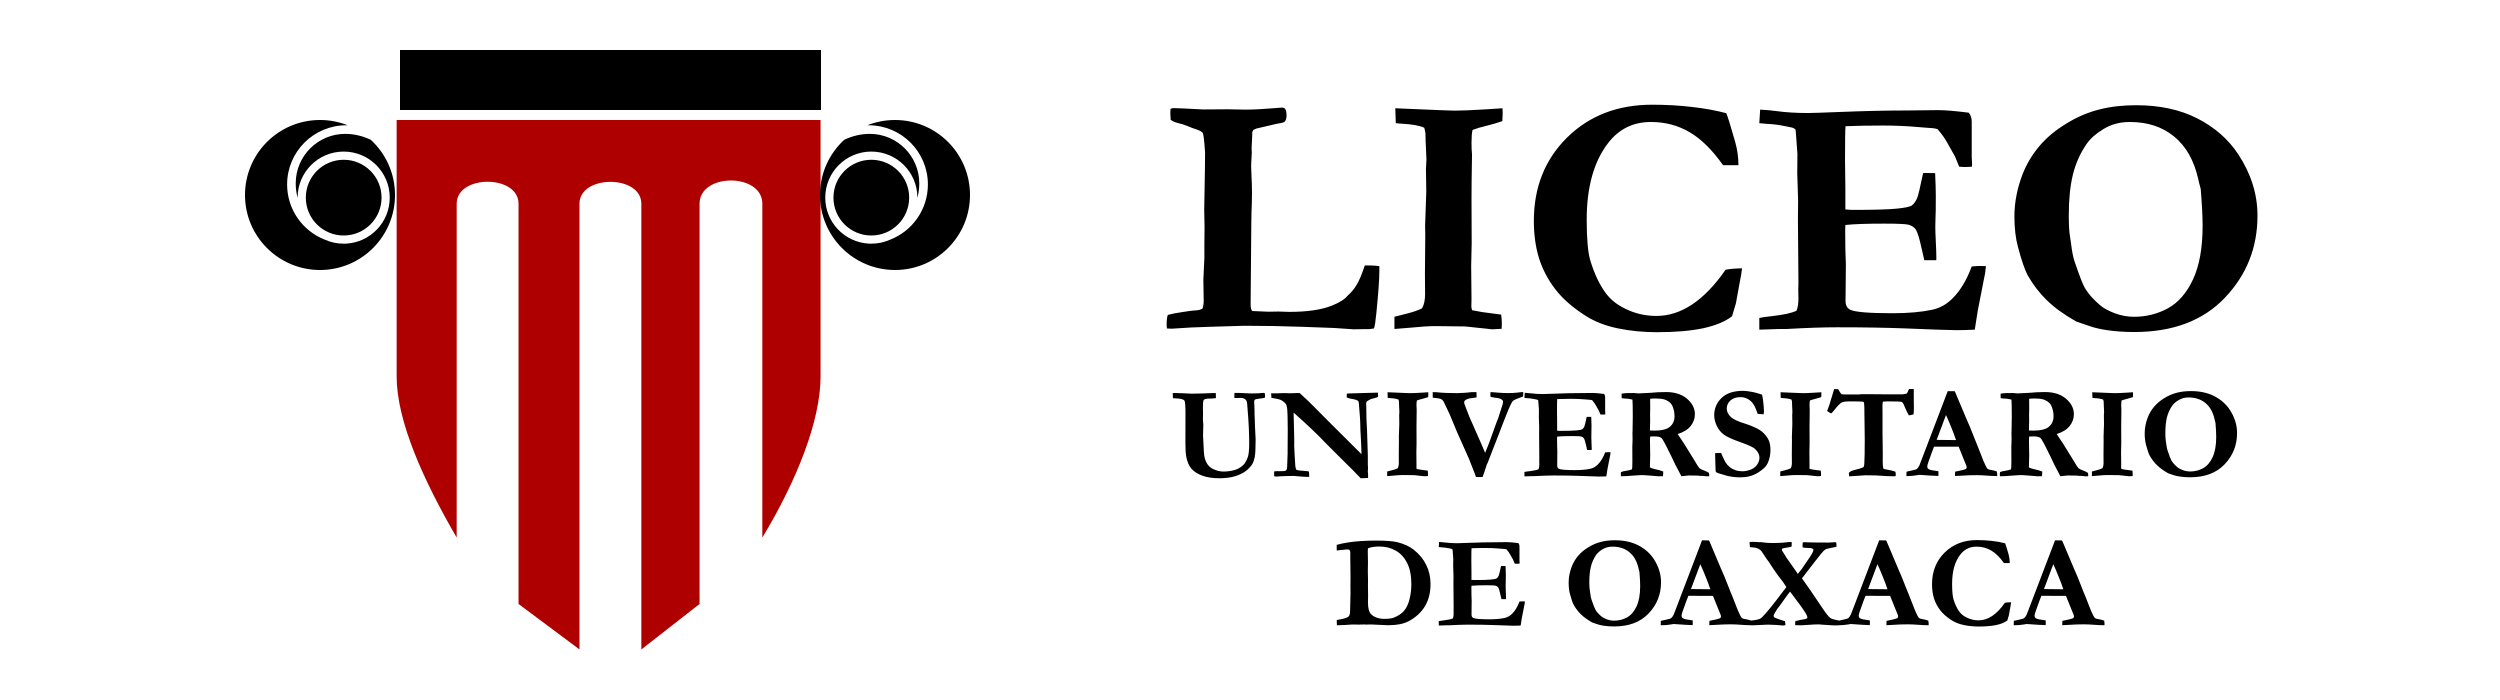
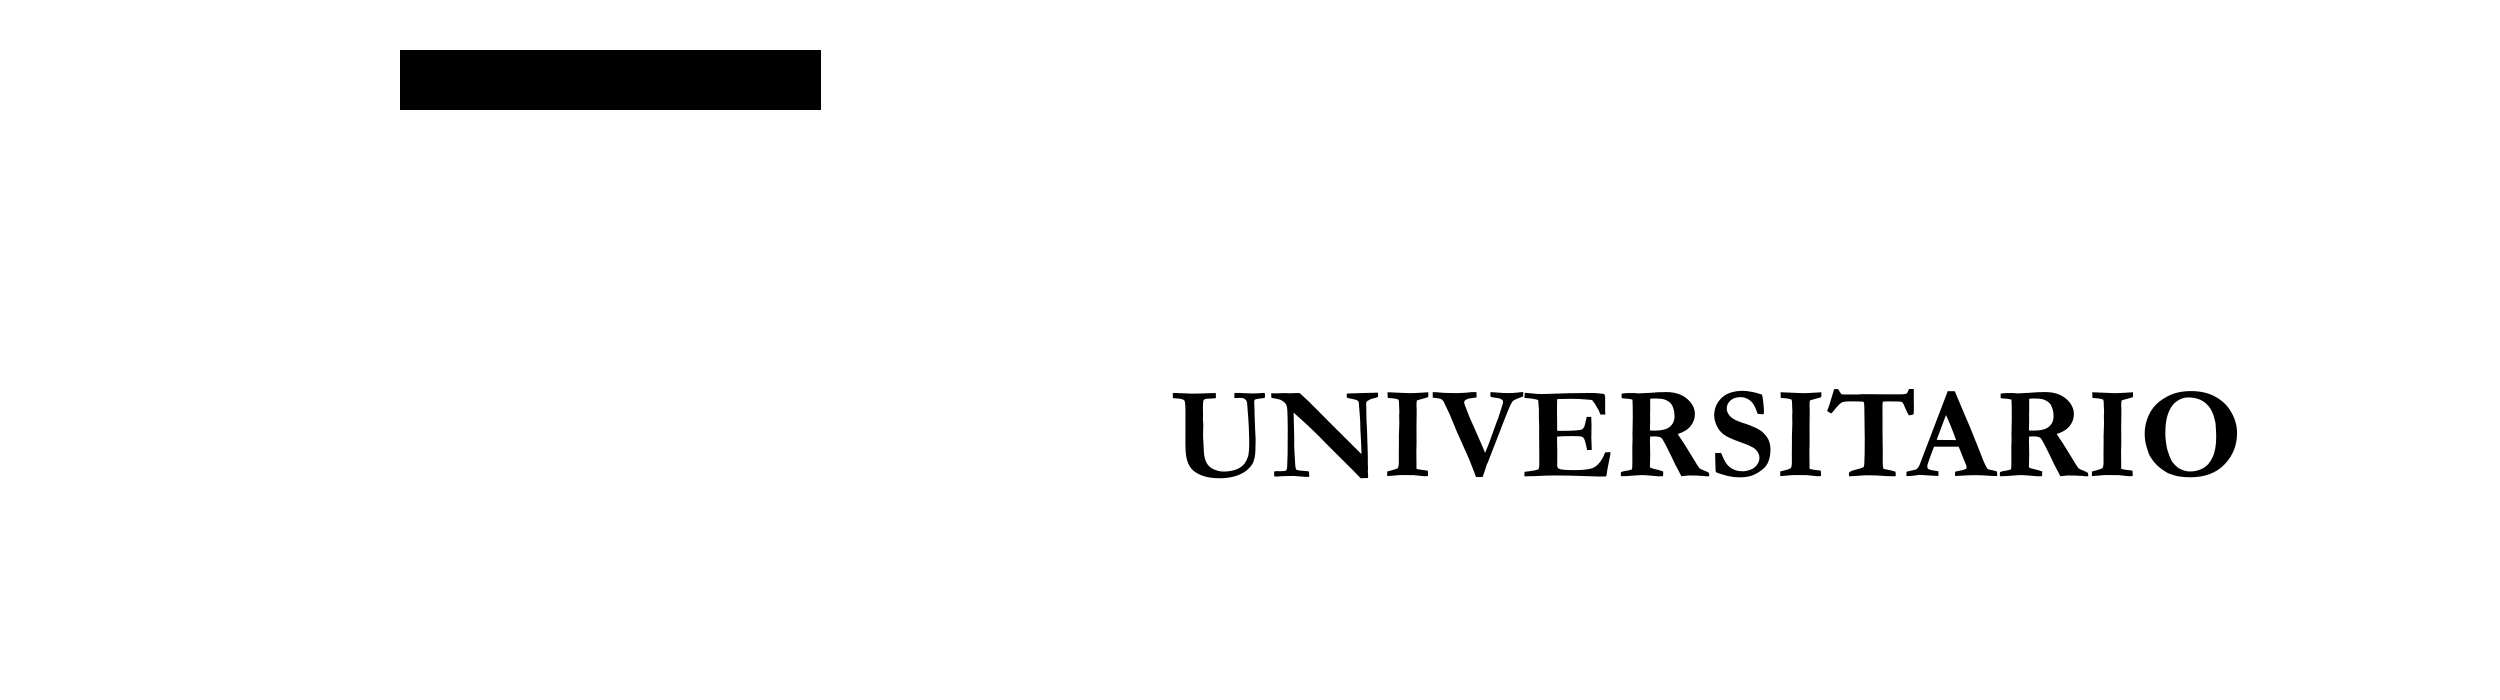
<svg xmlns="http://www.w3.org/2000/svg" width="250" height="70" viewBox="0 0 250 70" fill="none">
-   <path d="M82.055 12H39.664V37.654C39.664 42.111 42.358 48.06 45.668 53.755V20.369C45.668 17.447 51.853 17.443 51.853 20.369C51.854 23.296 51.853 60.396 51.853 60.396L57.949 64.944V20.369C57.949 17.458 64.134 17.458 64.134 20.369V64.944L69.957 60.396V20.369C69.957 17.276 76.233 17.276 76.233 20.369V53.755C79.627 48.148 82.055 42.111 82.055 37.654V12Z" fill="#AF0000" />
  <rect x="40" y="5" width="42.1" height="6" fill="black" />
-   <path fill-rule="evenodd" clip-rule="evenodd" d="M97 19.5C97 23.642 93.642 27 89.5 27C85.358 27 82 23.642 82 19.5C82 17.316 82.933 15.351 84.423 13.98C85.215 13.6 86.097 13.387 86.976 13.387C89.711 13.387 91.928 15.605 91.928 18.34C91.928 18.831 91.862 19.323 91.737 19.8C91.737 19.788 91.737 19.776 91.737 19.763C91.737 17.22 89.675 15.158 87.132 15.158C84.588 15.158 82.526 17.22 82.526 19.763C82.526 22.219 84.449 24.227 86.872 24.361L86.868 24.368C86.915 24.368 86.962 24.368 87.008 24.367C87.049 24.368 87.09 24.368 87.132 24.368C87.8 24.368 88.435 24.226 89.008 23.97C91.221 23.112 92.789 20.963 92.789 18.447C92.789 15.177 90.138 12.526 86.868 12.526C86.822 12.526 86.776 12.527 86.731 12.528C87.587 12.187 88.522 12 89.5 12C93.642 12 97 15.358 97 19.5ZM90.918 19.763C90.918 21.854 89.223 23.55 87.132 23.55C85.04 23.55 83.345 21.854 83.345 19.763C83.345 17.672 85.04 15.977 87.132 15.977C89.223 15.977 90.918 17.672 90.918 19.763Z" fill="black" />
-   <path fill-rule="evenodd" clip-rule="evenodd" d="M24.5 19.5C24.5 23.642 27.858 27 32 27C36.142 27 39.5 23.642 39.5 19.5C39.5 17.316 38.567 15.351 37.077 13.98C36.285 13.6 35.403 13.387 34.524 13.387C31.789 13.387 29.572 15.605 29.572 18.34C29.572 18.831 29.639 19.323 29.763 19.8C29.763 19.788 29.763 19.775 29.763 19.763C29.763 17.22 31.825 15.158 34.368 15.158C36.912 15.158 38.974 17.22 38.974 19.763C38.974 22.219 37.051 24.227 34.628 24.361L34.632 24.368C34.585 24.368 34.538 24.368 34.492 24.367C34.451 24.368 34.41 24.368 34.368 24.368C33.7 24.368 33.064 24.226 32.491 23.97C30.279 23.111 28.711 20.962 28.711 18.447C28.711 15.177 31.362 12.526 34.632 12.526C34.678 12.526 34.724 12.527 34.769 12.528C33.913 12.187 32.978 12 32 12C27.858 12 24.5 15.358 24.5 19.5ZM30.582 19.763C30.582 21.854 32.277 23.55 34.368 23.55C36.46 23.55 38.155 21.854 38.155 19.763C38.155 17.672 36.46 15.977 34.368 15.977C32.277 15.977 30.582 17.672 30.582 19.763Z" fill="black" />
-   <path d="M116.779 31.492C117.129 31.391 117.621 31.295 118.253 31.204C118.897 31.103 119.275 31.052 119.388 31.052C119.828 31.041 120.122 30.967 120.269 30.832C120.336 30.561 120.37 30.335 120.37 30.154L120.336 27.986L120.438 25.784V24.378L120.455 22.718L120.421 20.956L120.489 17.179L120.506 15.468V15.231C120.427 14.045 120.348 13.396 120.269 13.283C120.201 13.159 119.879 13.006 119.303 12.825C119.247 12.803 119.032 12.718 118.659 12.571C118.377 12.458 118.123 12.379 117.897 12.334C117.502 12.233 117.225 12.114 117.067 11.979C117.045 11.685 117.033 11.459 117.033 11.301C117.033 11.211 117.039 11.075 117.05 10.894C117.152 10.838 117.259 10.81 117.372 10.81C117.643 10.81 118.626 10.855 120.319 10.945L122.742 10.928L124.537 10.962C125.317 10.962 126.316 10.911 127.536 10.81C127.897 10.776 128.106 10.759 128.162 10.759C128.332 10.759 128.45 10.804 128.518 10.894C128.608 11.019 128.654 11.245 128.654 11.572C128.654 11.832 128.591 12.029 128.467 12.165C128.399 12.244 128.151 12.312 127.722 12.368L125.621 12.859C125.565 12.882 125.469 12.927 125.333 12.995C125.288 13.074 125.254 13.142 125.232 13.198L125.215 13.672L125.164 14.74V15.044L125.181 15.231C125.181 15.287 125.164 15.598 125.13 16.163C125.119 16.309 125.113 16.456 125.113 16.603C125.113 16.784 125.125 17.088 125.147 17.518C125.181 18.195 125.198 18.788 125.198 19.296C125.198 19.883 125.181 20.555 125.147 21.312C125.136 21.594 125.13 21.961 125.13 22.413L125.062 30.442C125.062 30.781 125.119 31.001 125.232 31.103L126.841 31.171L127.84 31.154L128.908 31.188C130.726 31.188 132.154 30.979 133.193 30.561C133.972 30.245 134.481 29.928 134.718 29.612C135.102 29.273 135.412 28.906 135.649 28.511C135.898 28.116 136.175 27.461 136.479 26.546H137.022C137.293 26.546 137.597 26.569 137.936 26.614V27.088C137.936 27.901 137.835 29.324 137.631 31.357C137.552 32.17 137.473 32.667 137.394 32.847C137.134 32.893 136.971 32.915 136.903 32.915H136.276L135.395 32.932C135.294 32.932 134.622 32.887 133.38 32.797C133.154 32.785 132.075 32.746 130.144 32.678C128.213 32.61 126.322 32.577 124.47 32.577L121.014 32.678C119.681 32.712 118.434 32.774 117.27 32.864H117.016C116.949 32.864 116.841 32.859 116.695 32.847C116.672 32.723 116.661 32.616 116.661 32.526C116.661 32.051 116.7 31.707 116.779 31.492ZM139.444 32.898V31.679C139.67 31.611 140.042 31.515 140.562 31.391C141.296 31.21 141.844 31.024 142.205 30.832C142.408 30.482 142.51 29.996 142.51 29.375L142.493 27.376L142.527 23.514L142.51 22.599C142.589 20.363 142.628 19.212 142.628 19.144L142.594 16.891L142.645 15.976L142.561 14.045L142.544 13.317C142.532 13.204 142.493 13.023 142.425 12.775C141.962 12.56 141.211 12.425 140.172 12.368C139.924 12.357 139.726 12.34 139.579 12.317L139.529 10.827L144.373 11.03C144.972 11.053 145.344 11.064 145.491 11.064C146.157 11.064 147.225 11.019 148.693 10.928C149.517 10.872 150.036 10.838 150.251 10.827C150.262 11.041 150.268 11.222 150.268 11.369C150.268 11.561 150.257 11.809 150.234 12.114C149.782 12.272 149.263 12.425 148.676 12.571C148.1 12.707 147.625 12.848 147.253 12.995C147.185 13.289 147.151 13.712 147.151 14.265C147.151 14.751 147.168 15.146 147.202 15.451C147.168 17.36 147.151 18.828 147.151 19.855L147.168 24.327L147.117 26.597L147.151 29.985L147.134 30.628C147.134 30.719 147.157 30.849 147.202 31.018C147.891 31.165 148.518 31.267 149.082 31.323C149.184 31.334 149.528 31.38 150.115 31.459C150.161 31.797 150.183 32.08 150.183 32.306C150.183 32.43 150.178 32.622 150.166 32.881C150.019 32.881 149.907 32.887 149.828 32.898C149.466 32.921 149.257 32.932 149.201 32.932C149.122 32.932 148.975 32.915 148.76 32.881C148.602 32.859 147.851 32.78 146.507 32.644L143.509 32.61C142.911 32.61 142.041 32.667 140.901 32.78C140.155 32.847 139.67 32.887 139.444 32.898ZM172.628 11.318C172.774 11.657 173.074 12.622 173.525 14.214C173.729 14.937 173.836 15.705 173.847 16.518H172.306C171.222 14.982 170.104 13.881 168.952 13.215C167.8 12.537 166.513 12.199 165.09 12.199C163.339 12.199 161.928 12.882 160.855 14.248C159.398 16.1 158.67 18.681 158.67 21.989C158.67 23.909 158.794 25.276 159.042 26.089C159.449 27.41 159.963 28.488 160.584 29.324C161.058 29.957 161.679 30.459 162.447 30.832C163.441 31.34 164.502 31.594 165.632 31.594C166.874 31.594 168.071 31.21 169.223 30.442C170.386 29.663 171.498 28.506 172.56 26.97C172.978 26.891 173.525 26.845 174.203 26.834C174.158 27.263 174.084 27.709 173.983 28.172C173.949 28.353 173.819 29.07 173.593 30.324L173.441 30.832L173.204 31.628C172.515 32.159 171.544 32.56 170.29 32.831C169.048 33.09 167.518 33.22 165.7 33.22C164.311 33.22 162.995 33.09 161.753 32.831C160.522 32.571 159.466 32.159 158.585 31.594C157.298 30.781 156.287 29.9 155.553 28.951C154.819 28.003 154.271 26.97 153.91 25.852C153.56 24.734 153.385 23.48 153.385 22.091C153.385 18.726 154.491 15.948 156.705 13.757C158.929 11.566 161.764 10.471 165.208 10.471C166.609 10.471 167.924 10.544 169.155 10.691C170.397 10.827 171.555 11.036 172.628 11.318ZM176.015 10.962C176.659 10.996 177.218 11.047 177.692 11.115C178.585 11.239 179.618 11.301 180.792 11.301C181.199 11.301 182.243 11.267 183.926 11.199C186.444 11.098 188.72 11.047 190.753 11.047L193.819 11.013C194.507 11.013 195.524 11.098 196.868 11.267C197.071 11.493 197.172 11.798 197.172 12.182V15.671L197.206 16.366C197.206 16.433 197.201 16.535 197.189 16.671L196.495 16.704C196.405 16.704 196.213 16.693 195.919 16.671C195.817 16.445 195.682 16.112 195.512 15.671L194.835 14.469C194.575 13.96 194.214 13.441 193.751 12.91C193.468 12.831 193.107 12.786 192.667 12.775C192.554 12.763 192.209 12.735 191.633 12.69C190.583 12.6 189.454 12.554 188.246 12.554C186.868 12.554 185.637 12.577 184.553 12.622C184.519 12.905 184.502 14.017 184.502 15.959L184.536 18.805V20.939C184.818 20.973 185.061 20.99 185.264 20.99C187.286 20.99 188.725 20.951 189.584 20.872C190.442 20.793 190.973 20.685 191.176 20.55C191.379 20.403 191.56 20.154 191.718 19.804C191.82 19.556 192.017 18.726 192.311 17.314L192.531 17.297L193.514 17.314C193.559 18.319 193.581 19.082 193.581 19.601C193.581 20.787 193.57 21.549 193.548 21.888C193.536 22.227 193.531 22.492 193.531 22.684C193.531 22.989 193.548 23.48 193.581 24.158C193.615 24.824 193.632 25.321 193.632 25.648V26.021H192.43C192.384 25.84 192.3 25.468 192.175 24.903C191.95 23.853 191.746 23.198 191.566 22.938C191.43 22.735 191.204 22.582 190.888 22.481C190.662 22.402 189.827 22.362 188.381 22.362C186.676 22.362 185.394 22.407 184.536 22.498C184.525 22.791 184.519 22.983 184.519 23.074C184.519 24.418 184.542 25.535 184.587 26.428L184.553 30.087C184.553 30.516 184.705 30.809 185.01 30.967C185.473 31.204 186.89 31.323 189.262 31.323C190.832 31.323 192.164 31.204 193.26 30.967C194.016 30.798 194.682 30.42 195.258 29.832C196.026 29.076 196.664 28.014 197.172 26.648C197.523 26.614 197.811 26.597 198.036 26.597C198.161 26.597 198.347 26.603 198.595 26.614C198.562 26.896 198.533 27.133 198.511 27.325L198.409 27.834L197.782 31.035L197.477 32.966C196.743 33 196.162 33.017 195.733 33.017C195.1 33.017 193.412 32.961 190.668 32.847C188.737 32.769 186.41 32.729 183.689 32.729C182.334 32.729 180.668 32.785 178.692 32.898H177.98L175.931 32.966V31.797C176.145 31.741 176.574 31.679 177.218 31.611C178.393 31.476 179.206 31.295 179.657 31.069C179.782 30.741 179.844 30.329 179.844 29.832C179.844 29.64 179.838 29.313 179.827 28.85L179.844 28.325L179.793 21.939L179.81 20.025L179.725 17.314L179.742 15.4L179.59 13.3C179.59 13.243 179.578 13.13 179.556 12.961C179.443 12.837 179.273 12.758 179.048 12.724C178.923 12.701 178.754 12.667 178.539 12.622C177.896 12.487 177.275 12.408 176.676 12.385C176.462 12.374 176.213 12.351 175.931 12.317L176.015 10.962ZM201.441 21.651C201.441 20.25 201.712 18.845 202.254 17.433C202.649 16.417 203.203 15.485 203.914 14.638C204.626 13.791 205.518 13.04 206.591 12.385C207.663 11.719 208.759 11.245 209.877 10.962C210.995 10.668 212.243 10.522 213.62 10.522C215.969 10.522 218.008 10.962 219.735 11.843C221.463 12.724 222.824 13.915 223.818 15.417C225.105 17.371 225.749 19.42 225.749 21.566C225.749 24.762 224.659 27.5 222.48 29.782C220.311 32.063 217.291 33.203 213.417 33.203C212.457 33.203 211.559 33.141 210.724 33.017C210.091 32.927 209.538 32.802 209.064 32.644C208.206 32.362 207.726 32.198 207.624 32.153C206.393 31.453 205.405 30.736 204.66 30.002C203.914 29.268 203.282 28.438 202.762 27.512C202.48 26.992 202.158 26.055 201.797 24.7C201.56 23.83 201.441 22.814 201.441 21.651ZM212.977 12.199C211.994 12.199 211.125 12.43 210.368 12.893C209.611 13.345 209.041 13.847 208.657 14.401C208.014 15.338 207.556 16.366 207.285 17.484C207.014 18.59 206.879 19.94 206.879 21.532C206.879 22.503 206.918 23.198 206.997 23.616C207.02 23.751 207.054 23.983 207.099 24.31C207.2 25.146 207.319 25.756 207.455 26.14C207.94 27.574 208.285 28.46 208.488 28.799C208.827 29.375 209.329 29.945 209.995 30.51C210.334 30.804 210.825 31.075 211.469 31.323C212.113 31.56 212.757 31.679 213.4 31.679C214.62 31.679 215.749 31.396 216.788 30.832C217.838 30.256 218.68 29.285 219.312 27.918C219.944 26.552 220.261 24.773 220.261 22.582C220.261 21.679 220.198 20.454 220.074 18.907L219.99 18.585C219.956 18.494 219.899 18.263 219.82 17.89C219.402 16.038 218.601 14.627 217.415 13.655C216.24 12.684 214.761 12.199 212.977 12.199Z" fill="black" />
  <path d="M117.292 39.817L117.272 39.309C117.35 39.304 117.429 39.302 117.511 39.302C117.725 39.302 117.951 39.309 118.187 39.321C118.753 39.351 119.086 39.366 119.184 39.366C119.528 39.366 119.862 39.36 120.188 39.347C120.519 39.33 120.811 39.319 121.064 39.315C121.321 39.311 121.495 39.306 121.585 39.302L121.579 39.379L121.592 39.759V39.811C121.351 39.845 121.102 39.862 120.845 39.862C120.605 39.862 120.446 39.909 120.369 40.004C120.317 40.064 120.291 40.319 120.291 40.77C120.291 40.907 120.294 41.019 120.298 41.104L120.304 41.336L120.291 41.941L120.33 42.456L120.304 43.57L120.388 45.185C120.409 45.653 120.512 46.041 120.697 46.35C120.834 46.578 121.027 46.756 121.276 46.885C121.637 47.065 121.991 47.155 122.338 47.155C122.75 47.155 123.134 47.101 123.491 46.994C123.701 46.934 123.898 46.837 124.083 46.705C124.272 46.567 124.402 46.443 124.475 46.331C124.63 46.095 124.737 45.874 124.797 45.668C124.879 45.385 124.92 44.945 124.92 44.349C124.92 43.31 124.864 42.141 124.752 40.84L124.726 40.499C124.714 40.246 124.666 40.077 124.585 39.991C124.447 39.858 124.293 39.791 124.121 39.791L123.516 39.804L123.433 39.785L123.445 39.296H123.954L125.183 39.347C125.595 39.347 125.988 39.328 126.361 39.289L126.471 39.302C126.497 39.444 126.509 39.542 126.509 39.598C126.509 39.645 126.501 39.703 126.484 39.772C126.325 39.819 126.158 39.847 125.982 39.856C125.694 39.894 125.535 39.926 125.505 39.952C125.445 40.004 125.415 40.083 125.415 40.19C125.415 40.268 125.422 40.379 125.434 40.525C125.447 40.632 125.454 40.819 125.454 41.085C125.454 41.235 125.454 41.353 125.454 41.439C125.458 41.525 125.462 41.613 125.467 41.703C125.48 42.012 125.49 42.325 125.499 42.643L125.563 43.95C125.563 44.825 125.533 45.411 125.473 45.707C125.413 46.003 125.331 46.237 125.228 46.408C125.07 46.666 124.844 46.904 124.553 47.123C124.261 47.337 123.896 47.509 123.458 47.638C123.021 47.762 122.51 47.825 121.926 47.825C121.261 47.825 120.69 47.736 120.214 47.561C119.738 47.38 119.377 47.147 119.133 46.859C118.892 46.567 118.727 46.19 118.637 45.726C118.573 45.408 118.541 44.954 118.541 44.361L118.547 41.291C118.547 40.566 118.513 40.156 118.444 40.062C118.35 39.929 118.056 39.853 117.562 39.836C117.455 39.836 117.365 39.83 117.292 39.817ZM127.14 39.785L127.114 39.334H127.662L127.848 39.328C128.106 39.315 128.284 39.309 128.383 39.309C128.434 39.309 128.584 39.313 128.833 39.321C128.889 39.326 128.936 39.328 128.975 39.328C129.013 39.328 129.149 39.324 129.38 39.315C129.612 39.306 129.743 39.302 129.773 39.302C129.82 39.302 129.887 39.304 129.972 39.309C130.633 39.909 131.172 40.426 131.588 40.86C132.004 41.293 133.523 42.81 136.145 45.411V45.25L136.12 44.503C136.107 44.065 136.09 43.72 136.068 43.467C136.047 43.209 136.034 42.905 136.03 42.553C136.025 42.197 136.01 41.875 135.985 41.587C135.933 41.025 135.907 40.701 135.907 40.615C135.903 40.336 135.873 40.167 135.817 40.107C135.727 40.012 135.521 39.941 135.199 39.894C134.963 39.856 134.787 39.806 134.671 39.746L134.678 39.366L134.845 39.347L136.113 39.309L137.529 39.27C137.624 39.266 137.714 39.263 137.8 39.263L137.806 39.682C137.707 39.733 137.607 39.772 137.504 39.798C137.229 39.862 137.07 39.907 137.027 39.933C136.808 40.057 136.69 40.132 136.673 40.158C136.635 40.21 136.615 40.289 136.615 40.396C136.615 40.422 136.62 40.512 136.628 40.667C136.633 40.744 136.635 40.924 136.635 41.207C136.639 41.83 136.656 42.321 136.686 42.681C136.695 42.797 136.701 42.928 136.705 43.074L136.776 45.333C136.781 45.492 136.783 45.604 136.783 45.668V46.46L136.802 46.795L136.783 47.142C136.8 47.318 136.808 47.423 136.808 47.458V47.799L136.068 47.825L135.302 47.033L133.738 45.481L132.644 44.387L131.839 43.563C131.316 43.048 130.839 42.596 130.41 42.205L129.361 41.259L129.419 43.653C129.423 43.799 129.425 43.95 129.425 44.104L129.419 44.561L129.458 45.404C129.47 45.756 129.494 46.138 129.528 46.55C129.537 46.662 129.548 46.741 129.561 46.788C129.573 46.831 129.599 46.895 129.638 46.981C129.805 47.041 130.17 47.086 130.732 47.116C130.771 47.125 130.826 47.14 130.899 47.161L130.925 47.683L130.674 47.689C130.537 47.689 130.103 47.657 129.374 47.593C128.692 47.601 128.237 47.614 128.009 47.631C127.782 47.649 127.657 47.657 127.636 47.657C127.584 47.657 127.514 47.649 127.423 47.631C127.415 47.533 127.411 47.447 127.411 47.374C127.411 47.327 127.413 47.249 127.417 47.142C127.537 47.121 127.636 47.11 127.713 47.11C127.739 47.11 127.823 47.114 127.964 47.123C128.325 47.123 128.537 47.097 128.601 47.046C128.67 46.99 128.709 46.844 128.717 46.608C128.747 45.926 128.762 45.509 128.762 45.359V45.005L128.775 42.913L128.756 41.606C128.752 41.109 128.719 40.763 128.659 40.57C128.634 40.471 128.584 40.386 128.511 40.313C128.361 40.158 128.194 40.042 128.009 39.965C127.898 39.918 127.608 39.858 127.14 39.785ZM138.72 47.612V47.149C138.806 47.123 138.948 47.086 139.145 47.039C139.424 46.971 139.632 46.9 139.769 46.827C139.847 46.694 139.885 46.509 139.885 46.273L139.879 45.514L139.892 44.046L139.885 43.698C139.915 42.849 139.93 42.411 139.93 42.385L139.917 41.529L139.937 41.182L139.905 40.448L139.898 40.171C139.894 40.128 139.879 40.059 139.853 39.965C139.677 39.883 139.392 39.832 138.997 39.811C138.903 39.806 138.827 39.8 138.772 39.791L138.752 39.225L140.593 39.302C140.821 39.311 140.962 39.315 141.018 39.315C141.271 39.315 141.677 39.298 142.235 39.263C142.548 39.242 142.745 39.229 142.827 39.225C142.831 39.306 142.833 39.375 142.833 39.431C142.833 39.504 142.829 39.598 142.82 39.714C142.649 39.774 142.451 39.832 142.228 39.888C142.009 39.939 141.829 39.993 141.688 40.049C141.662 40.16 141.649 40.321 141.649 40.532C141.649 40.716 141.655 40.866 141.668 40.982C141.655 41.707 141.649 42.265 141.649 42.656L141.655 44.355L141.636 45.218L141.649 46.505L141.643 46.749C141.643 46.784 141.651 46.833 141.668 46.898C141.93 46.953 142.168 46.992 142.383 47.013C142.421 47.018 142.552 47.035 142.775 47.065C142.793 47.194 142.801 47.301 142.801 47.387C142.801 47.434 142.799 47.507 142.795 47.606C142.739 47.606 142.696 47.608 142.666 47.612C142.529 47.621 142.449 47.625 142.428 47.625C142.398 47.625 142.342 47.618 142.26 47.606C142.2 47.597 141.915 47.567 141.404 47.516L140.265 47.503C140.038 47.503 139.707 47.524 139.274 47.567C138.991 47.593 138.806 47.608 138.72 47.612ZM143.271 39.766V39.212C143.494 39.216 143.629 39.221 143.677 39.225C144.204 39.285 144.897 39.315 145.756 39.315C145.884 39.315 146.146 39.302 146.541 39.276C146.824 39.255 147.037 39.233 147.178 39.212H147.648C147.657 39.525 147.661 39.701 147.661 39.74C147.232 39.796 146.981 39.832 146.908 39.849C146.719 39.901 146.58 39.969 146.49 40.055C146.442 40.102 146.419 40.158 146.419 40.222C146.419 40.27 146.423 40.317 146.432 40.364L146.644 40.924C146.794 41.362 147.043 41.956 147.391 42.707L148.124 44.368C148.266 44.69 148.395 44.994 148.511 45.282L148.884 44.368L149.65 42.244L149.83 41.793C149.852 41.729 149.88 41.639 149.914 41.523C150.026 41.141 150.118 40.851 150.191 40.654C150.268 40.456 150.307 40.295 150.307 40.171C150.307 40.09 150.266 40.019 150.184 39.959C150.06 39.864 149.856 39.804 149.573 39.778C149.513 39.761 149.433 39.748 149.335 39.74C149.236 39.727 149.148 39.712 149.071 39.695C149.045 39.609 149.032 39.544 149.032 39.502C149.032 39.446 149.041 39.347 149.058 39.206C149.135 39.206 149.356 39.223 149.721 39.257C150.086 39.291 150.442 39.309 150.789 39.309C151.146 39.309 151.45 39.294 151.703 39.263C151.957 39.229 152.163 39.21 152.321 39.206V39.411C152.321 39.463 152.319 39.54 152.315 39.643C151.761 39.845 151.437 39.982 151.343 40.055C151.283 40.098 151.225 40.169 151.169 40.268C151.006 40.555 150.757 41.137 150.422 42.012L149.599 44.143C149.521 44.349 149.435 44.567 149.341 44.799C149.251 45.027 149.154 45.278 149.051 45.552C149.03 45.617 148.929 45.874 148.749 46.325L148.684 46.441C148.496 47.046 148.354 47.464 148.26 47.696C148.088 47.704 147.981 47.709 147.938 47.709C147.856 47.709 147.743 47.704 147.597 47.696C147.549 47.567 147.502 47.436 147.455 47.303C147.408 47.17 147.225 46.705 146.908 45.906L145.691 43.177L144.964 41.42C144.591 40.622 144.387 40.195 144.352 40.139C144.28 40.032 144.198 39.954 144.108 39.907C144.018 39.86 143.831 39.823 143.548 39.798L143.271 39.766ZM152.476 39.276C152.72 39.289 152.933 39.309 153.113 39.334C153.452 39.381 153.845 39.405 154.291 39.405C154.446 39.405 154.842 39.392 155.482 39.366C156.439 39.328 157.303 39.309 158.076 39.309L159.241 39.296C159.503 39.296 159.889 39.328 160.4 39.392C160.477 39.478 160.515 39.594 160.515 39.74V41.066L160.528 41.33C160.528 41.355 160.526 41.394 160.522 41.446L160.258 41.458C160.224 41.458 160.151 41.454 160.039 41.446C160.001 41.36 159.949 41.233 159.885 41.066L159.627 40.609C159.528 40.416 159.391 40.218 159.215 40.017C159.108 39.986 158.971 39.969 158.803 39.965C158.76 39.961 158.629 39.95 158.411 39.933C158.012 39.898 157.582 39.881 157.123 39.881C156.6 39.881 156.132 39.89 155.72 39.907C155.707 40.014 155.701 40.437 155.701 41.175L155.714 42.257V43.068C155.821 43.081 155.913 43.087 155.99 43.087C156.758 43.087 157.306 43.072 157.632 43.042C157.958 43.012 158.16 42.971 158.237 42.92C158.314 42.864 158.383 42.769 158.443 42.636C158.481 42.542 158.557 42.227 158.668 41.69L158.752 41.684L159.125 41.69C159.142 42.072 159.151 42.362 159.151 42.559C159.151 43.01 159.147 43.299 159.138 43.428C159.134 43.557 159.132 43.658 159.132 43.731C159.132 43.846 159.138 44.033 159.151 44.291C159.164 44.544 159.17 44.733 159.17 44.857V44.999H158.713C158.696 44.93 158.664 44.788 158.617 44.574C158.531 44.175 158.454 43.926 158.385 43.827C158.333 43.75 158.248 43.692 158.127 43.653C158.042 43.623 157.724 43.608 157.175 43.608C156.527 43.608 156.04 43.626 155.714 43.66C155.709 43.771 155.707 43.844 155.707 43.879C155.707 44.389 155.716 44.814 155.733 45.153L155.72 46.544C155.72 46.707 155.778 46.818 155.894 46.878C156.07 46.968 156.608 47.013 157.509 47.013C158.106 47.013 158.612 46.968 159.029 46.878C159.316 46.814 159.569 46.67 159.788 46.447C160.08 46.16 160.322 45.756 160.515 45.237C160.649 45.224 160.758 45.218 160.844 45.218C160.891 45.218 160.962 45.22 161.056 45.224C161.043 45.331 161.033 45.421 161.024 45.494L160.985 45.687L160.747 46.904L160.631 47.638C160.352 47.651 160.131 47.657 159.968 47.657C159.728 47.657 159.086 47.636 158.044 47.593C157.31 47.563 156.426 47.548 155.392 47.548C154.877 47.548 154.244 47.569 153.493 47.612H153.222L152.444 47.638V47.194C152.525 47.172 152.688 47.149 152.933 47.123C153.379 47.071 153.688 47.003 153.86 46.917C153.907 46.792 153.931 46.636 153.931 46.447C153.931 46.374 153.928 46.25 153.924 46.074L153.931 45.874L153.911 43.447L153.918 42.72L153.885 41.69L153.892 40.963L153.834 40.165C153.834 40.143 153.83 40.1 153.821 40.036C153.778 39.989 153.714 39.959 153.628 39.946C153.581 39.937 153.516 39.924 153.435 39.907C153.19 39.856 152.954 39.826 152.727 39.817C152.645 39.813 152.551 39.804 152.444 39.791L152.476 39.276ZM162.099 47.213C162.211 47.153 162.376 47.11 162.595 47.084C162.813 47.054 163.011 47.007 163.187 46.943C163.208 46.857 163.221 46.795 163.225 46.756C163.234 46.696 163.238 46.49 163.238 46.138L163.232 44.703L163.258 43.93L163.245 43.331L163.258 42.984C163.27 42.516 163.277 42.078 163.277 41.671C163.277 40.778 163.266 40.208 163.245 39.959L162.865 39.881C162.517 39.86 162.286 39.839 162.17 39.817L162.157 39.431L162.183 39.36C162.397 39.326 162.595 39.309 162.775 39.309C162.874 39.309 163.073 39.306 163.373 39.302C163.682 39.328 163.85 39.341 163.876 39.341L164.217 39.321L165.021 39.283C165.523 39.231 166.053 39.206 166.611 39.206C167.491 39.206 168.19 39.431 168.71 39.881C169.229 40.328 169.489 40.84 169.489 41.42C169.489 41.853 169.347 42.248 169.064 42.604C168.785 42.956 168.353 43.222 167.77 43.402C167.821 43.492 167.89 43.598 167.976 43.718C168.156 43.975 168.302 44.194 168.414 44.374L169.443 46.041C169.701 46.483 169.868 46.743 169.946 46.82C170.027 46.893 170.192 46.975 170.441 47.065C170.634 47.138 170.782 47.211 170.885 47.284C170.911 47.357 170.924 47.421 170.924 47.477C170.924 47.516 170.922 47.565 170.917 47.625H170.744L170.615 47.631L170.28 47.586H170.016C169.879 47.565 169.71 47.554 169.508 47.554L168.864 47.548C168.817 47.548 168.667 47.563 168.414 47.593C168.298 47.606 168.205 47.616 168.137 47.625L167.918 47.2C167.738 46.878 167.611 46.638 167.538 46.479C167.349 46.063 167.025 45.4 166.566 44.49C166.352 44.07 166.201 43.831 166.116 43.776C165.987 43.686 165.766 43.641 165.453 43.641C165.367 43.641 165.221 43.645 165.015 43.653C165.002 43.778 164.996 43.926 164.996 44.097L165.021 45.526L164.989 46.737C165.109 46.81 165.266 46.865 165.459 46.904C165.794 46.973 166.081 47.054 166.322 47.149C166.322 47.359 166.313 47.518 166.296 47.625C166.214 47.621 166.163 47.618 166.141 47.618L165.877 47.631C164.955 47.55 164.408 47.509 164.236 47.509C164.124 47.509 164.045 47.511 163.998 47.516L163.11 47.574C162.839 47.603 162.592 47.618 162.369 47.618H162.093C162.084 47.511 162.08 47.443 162.08 47.413C162.08 47.365 162.086 47.299 162.099 47.213ZM164.996 43.048C165.202 43.057 165.352 43.061 165.446 43.061C166.176 43.061 166.693 42.93 166.997 42.669C167.302 42.407 167.454 42.057 167.454 41.619C167.454 41.349 167.416 41.096 167.339 40.86C167.266 40.62 167.173 40.441 167.062 40.325C166.903 40.158 166.695 40.032 166.437 39.946C166.249 39.881 165.946 39.849 165.53 39.849C165.332 39.849 165.163 39.86 165.021 39.881L165.015 40.004L165.021 40.873L165.008 41.401L165.015 42.102C165.006 42.3 165 42.555 164.996 42.868V43.048ZM176.202 39.463C176.245 39.609 176.284 39.83 176.318 40.126C176.37 40.568 176.395 40.911 176.395 41.156C176.395 41.233 176.387 41.317 176.37 41.407L176.305 41.426L175.842 41.394L175.764 41.381C175.576 40.815 175.387 40.431 175.198 40.229C174.872 39.886 174.488 39.714 174.046 39.714C173.625 39.714 173.291 39.826 173.042 40.049C172.797 40.268 172.675 40.54 172.675 40.866C172.675 41.141 172.797 41.405 173.042 41.658C173.282 41.911 173.793 42.154 174.574 42.385C174.835 42.463 175.151 42.587 175.52 42.759C175.893 42.93 176.176 43.117 176.37 43.319C176.627 43.585 176.803 43.842 176.897 44.091C176.996 44.336 177.045 44.642 177.045 45.012C177.045 45.415 176.97 45.812 176.82 46.202C176.739 46.408 176.608 46.604 176.427 46.788C176.299 46.917 176.099 47.069 175.829 47.245C175.558 47.417 175.277 47.541 174.986 47.618C174.698 47.696 174.327 47.734 173.872 47.734C173.572 47.734 173.213 47.691 172.797 47.606L172.025 47.38C171.81 47.32 171.675 47.267 171.619 47.219C171.598 47.202 171.578 47.161 171.561 47.097V47.026C171.561 46.979 171.55 46.685 171.529 46.145C171.52 45.865 171.516 45.668 171.516 45.552V45.308L172.108 45.295C172.314 45.771 172.447 46.059 172.507 46.157C172.64 46.376 172.786 46.554 172.945 46.692C173.108 46.825 173.301 46.932 173.524 47.013C173.748 47.091 173.99 47.129 174.252 47.129C174.484 47.129 174.739 47.08 175.018 46.981C175.297 46.883 175.52 46.722 175.687 46.498C175.859 46.271 175.945 46.029 175.945 45.771C175.945 45.454 175.797 45.16 175.501 44.889C175.32 44.722 174.835 44.499 174.046 44.22C173.256 43.941 172.709 43.692 172.404 43.473C172.1 43.254 171.859 42.962 171.683 42.598C171.508 42.229 171.42 41.875 171.42 41.536C171.42 40.853 171.664 40.274 172.153 39.798C172.643 39.321 173.364 39.083 174.316 39.083C174.522 39.083 174.827 39.12 175.23 39.193C175.475 39.236 175.799 39.326 176.202 39.463ZM178.024 47.612V47.149C178.11 47.123 178.251 47.086 178.449 47.039C178.728 46.971 178.936 46.9 179.073 46.827C179.15 46.694 179.189 46.509 179.189 46.273L179.182 45.514L179.195 44.046L179.189 43.698C179.219 42.849 179.234 42.411 179.234 42.385L179.221 41.529L179.24 41.182L179.208 40.448L179.202 40.171C179.197 40.128 179.182 40.059 179.157 39.965C178.981 39.883 178.695 39.832 178.301 39.811C178.206 39.806 178.131 39.8 178.075 39.791L178.056 39.225L179.897 39.302C180.124 39.311 180.266 39.315 180.322 39.315C180.575 39.315 180.98 39.298 181.538 39.263C181.852 39.242 182.049 39.229 182.131 39.225C182.135 39.306 182.137 39.375 182.137 39.431C182.137 39.504 182.133 39.598 182.124 39.714C181.952 39.774 181.755 39.832 181.532 39.888C181.313 39.939 181.133 39.993 180.991 40.049C180.965 40.16 180.953 40.321 180.953 40.532C180.953 40.716 180.959 40.866 180.972 40.982C180.959 41.707 180.953 42.265 180.953 42.656L180.959 44.355L180.94 45.218L180.953 46.505L180.946 46.749C180.946 46.784 180.955 46.833 180.972 46.898C181.234 46.953 181.472 46.992 181.686 47.013C181.725 47.018 181.856 47.035 182.079 47.065C182.096 47.194 182.105 47.301 182.105 47.387C182.105 47.434 182.103 47.507 182.098 47.606C182.043 47.606 182 47.608 181.97 47.612C181.832 47.621 181.753 47.625 181.731 47.625C181.701 47.625 181.646 47.618 181.564 47.606C181.504 47.597 181.219 47.567 180.708 47.516L179.569 47.503C179.341 47.503 179.011 47.524 178.577 47.567C178.294 47.593 178.11 47.608 178.024 47.612ZM183.411 38.916H183.811C183.841 38.963 183.862 38.997 183.875 39.019C183.995 39.225 184.087 39.36 184.152 39.424C184.208 39.441 184.501 39.45 185.034 39.45C185.364 39.45 185.658 39.448 185.915 39.444L186.044 39.424L186.823 39.418L188.278 39.431H190.267L190.647 39.373C190.702 39.334 190.762 39.231 190.827 39.064C190.844 39.025 190.868 38.972 190.898 38.903L191.181 38.897C191.224 38.897 191.288 38.899 191.374 38.903C191.378 39.199 191.38 39.645 191.38 40.242L191.387 40.815L191.38 41.143C191.38 41.255 191.372 41.351 191.355 41.433C191.179 41.489 191.024 41.523 190.891 41.536C190.78 41.368 190.657 41.126 190.524 40.808C190.395 40.491 190.314 40.315 190.28 40.281C190.228 40.225 190.168 40.188 190.099 40.171C189.996 40.15 189.542 40.139 188.735 40.139C188.615 40.139 188.464 40.147 188.284 40.165C188.258 40.332 188.246 40.469 188.246 40.577L188.252 41.439V43.331L188.278 45.372L188.271 46.209C188.271 46.505 188.297 46.728 188.349 46.878C188.417 46.908 188.544 46.936 188.728 46.962C188.763 46.966 188.921 47.001 189.205 47.065C189.333 47.095 189.447 47.129 189.546 47.168C189.567 47.322 189.578 47.417 189.578 47.451C189.578 47.49 189.572 47.546 189.559 47.618C189.464 47.623 189.387 47.625 189.327 47.625C188.885 47.625 188.509 47.61 188.201 47.58C187.892 47.546 187.332 47.528 186.52 47.528C186.392 47.528 186.014 47.554 185.388 47.606C185.143 47.623 184.984 47.631 184.911 47.631C184.907 47.567 184.903 47.518 184.898 47.483L184.892 47.335V47.284C184.986 47.159 185.164 47.067 185.426 47.007C185.873 46.9 186.181 46.803 186.353 46.717C186.396 46.636 186.422 46.529 186.43 46.395C186.46 45.881 186.475 45.061 186.475 43.937L186.443 41.504C186.443 40.834 186.43 40.428 186.405 40.287C186.396 40.248 186.381 40.22 186.36 40.203C186.338 40.182 186.308 40.169 186.269 40.165C186.136 40.147 185.703 40.139 184.969 40.139C184.566 40.139 184.295 40.178 184.158 40.255C183.974 40.362 183.697 40.654 183.328 41.13C183.221 41.267 183.141 41.336 183.09 41.336C182.892 41.233 182.766 41.149 182.71 41.085C182.843 40.806 183.027 40.248 183.263 39.411C183.332 39.167 183.381 39.002 183.411 38.916ZM190.64 47.606L190.653 47.168C190.735 47.142 190.878 47.11 191.084 47.071C191.415 47.007 191.614 46.949 191.683 46.898C191.756 46.846 191.844 46.722 191.947 46.524L193.247 43.119L194.773 39.115C194.914 39.12 195.049 39.122 195.178 39.122H195.468L195.526 39.238L196.646 41.89C196.899 42.452 197.126 42.999 197.328 43.531C197.53 44.059 197.704 44.49 197.849 44.825C197.935 45.027 198.053 45.329 198.203 45.733C198.281 45.951 198.399 46.226 198.557 46.556C198.643 46.737 198.708 46.842 198.751 46.872C198.828 46.936 198.952 46.979 199.124 47.001C199.3 47.022 199.489 47.071 199.69 47.149C199.712 47.29 199.723 47.395 199.723 47.464C199.723 47.494 199.72 47.541 199.716 47.606C199.399 47.606 199.049 47.591 198.667 47.561C198.285 47.531 197.942 47.516 197.637 47.516C197.298 47.516 197.053 47.52 196.903 47.528L195.809 47.586L195.494 47.599C195.494 47.449 195.5 47.305 195.513 47.168L196.227 47.013C196.442 46.958 196.566 46.915 196.601 46.885C196.644 46.842 196.665 46.792 196.665 46.737C196.665 46.681 196.654 46.623 196.633 46.563L196.375 45.932L195.867 44.67L193.408 44.664C193.318 44.87 193.131 45.374 192.848 46.177C192.766 46.404 192.726 46.559 192.726 46.64C192.726 46.752 192.756 46.831 192.816 46.878C192.914 46.96 193.103 47.018 193.382 47.052C193.421 47.061 193.573 47.084 193.839 47.123C193.844 47.277 193.846 47.385 193.846 47.445C193.846 47.492 193.841 47.541 193.833 47.593C193.567 47.593 192.932 47.556 191.927 47.483L191.664 47.528C191.346 47.58 191.043 47.606 190.756 47.606H190.64ZM193.665 43.988C194.67 44.001 195.262 44.007 195.442 44.007L195.603 44.001C195.474 43.619 195.307 43.175 195.101 42.669C194.895 42.158 194.728 41.77 194.599 41.504L193.665 43.988ZM199.999 47.213C200.111 47.153 200.276 47.11 200.495 47.084C200.714 47.054 200.911 47.007 201.087 46.943C201.109 46.857 201.121 46.795 201.126 46.756C201.134 46.696 201.139 46.49 201.139 46.138L201.132 44.703L201.158 43.93L201.145 43.331L201.158 42.984C201.171 42.516 201.177 42.078 201.177 41.671C201.177 40.778 201.167 40.208 201.145 39.959L200.765 39.881C200.418 39.86 200.186 39.839 200.07 39.817L200.057 39.431L200.083 39.36C200.298 39.326 200.495 39.309 200.675 39.309C200.774 39.309 200.973 39.306 201.274 39.302C201.583 39.328 201.75 39.341 201.776 39.341L202.117 39.321L202.922 39.283C203.424 39.231 203.954 39.206 204.512 39.206C205.391 39.206 206.091 39.431 206.61 39.881C207.129 40.328 207.389 40.84 207.389 41.42C207.389 41.853 207.247 42.248 206.964 42.604C206.685 42.956 206.254 43.222 205.67 43.402C205.722 43.492 205.79 43.598 205.876 43.718C206.056 43.975 206.202 44.194 206.314 44.374L207.344 46.041C207.601 46.483 207.769 46.743 207.846 46.82C207.927 46.893 208.093 46.975 208.342 47.065C208.535 47.138 208.683 47.211 208.786 47.284C208.811 47.357 208.824 47.421 208.824 47.477C208.824 47.516 208.822 47.565 208.818 47.625H208.644L208.515 47.631L208.181 47.586H207.917C207.779 47.565 207.61 47.554 207.408 47.554L206.764 47.548C206.717 47.548 206.567 47.563 206.314 47.593C206.198 47.606 206.106 47.616 206.037 47.625L205.818 47.2C205.638 46.878 205.511 46.638 205.438 46.479C205.25 46.063 204.926 45.4 204.467 44.49C204.252 44.07 204.102 43.831 204.016 43.776C203.887 43.686 203.666 43.641 203.353 43.641C203.267 43.641 203.121 43.645 202.915 43.653C202.902 43.778 202.896 43.926 202.896 44.097L202.922 45.526L202.889 46.737C203.01 46.81 203.166 46.865 203.359 46.904C203.694 46.973 203.982 47.054 204.222 47.149C204.222 47.359 204.213 47.518 204.196 47.625C204.115 47.621 204.063 47.618 204.042 47.618L203.778 47.631C202.855 47.55 202.308 47.509 202.136 47.509C202.025 47.509 201.945 47.511 201.898 47.516L201.01 47.574C200.74 47.603 200.493 47.618 200.27 47.618H199.993C199.984 47.511 199.98 47.443 199.98 47.413C199.98 47.365 199.986 47.299 199.999 47.213ZM202.896 43.048C203.102 43.057 203.252 43.061 203.347 43.061C204.076 43.061 204.593 42.93 204.898 42.669C205.202 42.407 205.355 42.057 205.355 41.619C205.355 41.349 205.316 41.096 205.239 40.86C205.166 40.62 205.074 40.441 204.962 40.325C204.803 40.158 204.595 40.032 204.338 39.946C204.149 39.881 203.846 39.849 203.43 39.849C203.233 39.849 203.063 39.86 202.922 39.881L202.915 40.004L202.922 40.873L202.909 41.401L202.915 42.102C202.907 42.3 202.9 42.555 202.896 42.868V43.048ZM209.191 47.612V47.149C209.277 47.123 209.419 47.086 209.616 47.039C209.895 46.971 210.103 46.9 210.24 46.827C210.318 46.694 210.356 46.509 210.356 46.273L210.35 45.514L210.363 44.046L210.356 43.698C210.386 42.849 210.401 42.411 210.401 42.385L210.388 41.529L210.408 41.182L210.376 40.448L210.369 40.171C210.365 40.128 210.35 40.059 210.324 39.965C210.148 39.883 209.863 39.832 209.468 39.811C209.374 39.806 209.298 39.8 209.243 39.791L209.223 39.225L211.064 39.302C211.292 39.311 211.433 39.315 211.489 39.315C211.742 39.315 212.148 39.298 212.706 39.263C213.019 39.242 213.216 39.229 213.298 39.225C213.302 39.306 213.304 39.375 213.304 39.431C213.304 39.504 213.3 39.598 213.291 39.714C213.12 39.774 212.922 39.832 212.699 39.888C212.48 39.939 212.3 39.993 212.159 40.049C212.133 40.16 212.12 40.321 212.12 40.532C212.12 40.716 212.126 40.866 212.139 40.982C212.126 41.707 212.12 42.265 212.12 42.656L212.126 44.355L212.107 45.218L212.12 46.505L212.114 46.749C212.114 46.784 212.122 46.833 212.139 46.898C212.401 46.953 212.639 46.992 212.854 47.013C212.892 47.018 213.023 47.035 213.246 47.065C213.264 47.194 213.272 47.301 213.272 47.387C213.272 47.434 213.27 47.507 213.266 47.606C213.21 47.606 213.167 47.608 213.137 47.612C213 47.621 212.92 47.625 212.899 47.625C212.869 47.625 212.813 47.618 212.731 47.606C212.671 47.597 212.386 47.567 211.875 47.516L210.736 47.503C210.509 47.503 210.178 47.524 209.745 47.567C209.462 47.593 209.277 47.608 209.191 47.612ZM214.469 43.338C214.469 42.806 214.572 42.272 214.778 41.735C214.929 41.349 215.139 40.995 215.409 40.673C215.68 40.351 216.019 40.066 216.426 39.817C216.834 39.564 217.25 39.384 217.675 39.276C218.1 39.165 218.574 39.109 219.098 39.109C219.99 39.109 220.765 39.276 221.421 39.611C222.078 39.946 222.595 40.398 222.973 40.969C223.462 41.712 223.706 42.49 223.706 43.306C223.706 44.52 223.292 45.561 222.464 46.428C221.64 47.294 220.492 47.728 219.02 47.728C218.656 47.728 218.314 47.704 217.997 47.657C217.757 47.623 217.546 47.576 217.366 47.516C217.04 47.408 216.858 47.346 216.819 47.329C216.351 47.063 215.976 46.79 215.692 46.511C215.409 46.232 215.169 45.917 214.972 45.565C214.864 45.368 214.742 45.012 214.605 44.497C214.515 44.166 214.469 43.78 214.469 43.338ZM218.853 39.746C218.48 39.746 218.149 39.834 217.862 40.01C217.574 40.182 217.357 40.373 217.212 40.583C216.967 40.939 216.793 41.33 216.69 41.755C216.587 42.175 216.536 42.688 216.536 43.293C216.536 43.662 216.551 43.926 216.581 44.085C216.589 44.136 216.602 44.224 216.619 44.349C216.658 44.666 216.703 44.898 216.755 45.044C216.939 45.589 217.07 45.926 217.147 46.054C217.276 46.273 217.467 46.49 217.72 46.705C217.849 46.816 218.035 46.919 218.28 47.013C218.525 47.104 218.769 47.149 219.014 47.149C219.477 47.149 219.906 47.041 220.301 46.827C220.7 46.608 221.02 46.239 221.26 45.72C221.501 45.2 221.621 44.525 221.621 43.692C221.621 43.349 221.597 42.883 221.55 42.295L221.518 42.173C221.505 42.139 221.484 42.051 221.453 41.909C221.295 41.205 220.99 40.669 220.539 40.3C220.093 39.931 219.531 39.746 218.853 39.746Z" fill="black" />
-   <path d="M133.674 62.002C133.738 61.984 133.871 61.959 134.073 61.924C134.472 61.856 134.734 61.764 134.858 61.648C134.936 61.575 134.985 61.435 135.006 61.229C135.011 61.178 135.026 60.523 135.051 59.266L135.045 58.558L135.051 57.702L135.026 55.507L135.032 55.249C135.032 55.138 135.002 55.052 134.942 54.992C134.912 54.962 134.828 54.947 134.691 54.947C134.579 54.947 134.451 54.96 134.305 54.986C134.116 54.994 133.946 55.011 133.796 55.037C133.771 55.041 133.73 55.048 133.674 55.056L133.668 54.49C133.921 54.408 134.283 54.329 134.755 54.252C135.536 54.123 136.498 54.059 137.639 54.059C138.592 54.059 139.289 54.112 139.731 54.219C140.401 54.387 140.946 54.636 141.366 54.966C141.928 55.408 142.349 55.921 142.628 56.505C142.911 57.084 143.053 57.717 143.053 58.404C143.053 59.27 142.864 60.015 142.486 60.637C142.108 61.255 141.566 61.751 140.858 62.124C140.36 62.39 139.684 62.523 138.83 62.523L137.51 62.465L137.124 62.446L136.603 62.459L136.448 62.446L135.908 62.459L135.193 62.452C135.167 62.452 134.948 62.467 134.537 62.497C134.399 62.506 134.219 62.512 133.996 62.517C133.859 62.517 133.756 62.519 133.687 62.523C133.678 62.429 133.674 62.255 133.674 62.002ZM136.796 54.831C136.783 54.964 136.777 55.058 136.777 55.114L136.796 56.209L136.783 57.161C136.796 57.47 136.802 57.74 136.802 57.972L136.796 58.584L136.809 59.607L136.796 60.238C136.796 60.826 136.905 61.225 137.124 61.435C137.442 61.736 137.879 61.886 138.437 61.886C138.862 61.886 139.175 61.845 139.377 61.764C139.798 61.6 140.13 61.384 140.375 61.113C140.624 60.843 140.812 60.461 140.941 59.968C141.07 59.47 141.134 58.957 141.134 58.429C141.134 57.562 140.995 56.854 140.716 56.305C140.441 55.756 140.064 55.344 139.583 55.069C139.102 54.79 138.551 54.651 137.929 54.651C137.491 54.651 137.113 54.711 136.796 54.831ZM143.909 54.194C144.153 54.207 144.366 54.226 144.546 54.252C144.885 54.299 145.278 54.322 145.724 54.322C145.878 54.322 146.275 54.31 146.915 54.284C147.872 54.245 148.736 54.226 149.509 54.226L150.674 54.213C150.936 54.213 151.322 54.245 151.832 54.31C151.91 54.395 151.948 54.511 151.948 54.657V55.983L151.961 56.247C151.961 56.273 151.959 56.312 151.955 56.363L151.691 56.376C151.656 56.376 151.584 56.371 151.472 56.363C151.433 56.277 151.382 56.151 151.317 55.983L151.06 55.526C150.961 55.333 150.824 55.136 150.648 54.934C150.541 54.904 150.403 54.887 150.236 54.883C150.193 54.878 150.062 54.867 149.843 54.85C149.444 54.816 149.015 54.799 148.556 54.799C148.033 54.799 147.565 54.807 147.153 54.825C147.14 54.932 147.134 55.355 147.134 56.093L147.146 57.174V57.985C147.254 57.998 147.346 58.004 147.423 58.004C148.191 58.004 148.738 57.989 149.065 57.959C149.391 57.929 149.592 57.889 149.67 57.837C149.747 57.781 149.816 57.687 149.876 57.554C149.914 57.459 149.989 57.144 150.101 56.608L150.185 56.601L150.558 56.608C150.575 56.989 150.584 57.279 150.584 57.477C150.584 57.927 150.579 58.217 150.571 58.346C150.567 58.474 150.564 58.575 150.564 58.648C150.564 58.764 150.571 58.951 150.584 59.208C150.597 59.461 150.603 59.65 150.603 59.775V59.916H150.146C150.129 59.847 150.097 59.706 150.049 59.491C149.964 59.092 149.886 58.843 149.818 58.745C149.766 58.667 149.68 58.609 149.56 58.571C149.474 58.541 149.157 58.526 148.608 58.526C147.96 58.526 147.473 58.543 147.146 58.577C147.142 58.689 147.14 58.762 147.14 58.796C147.14 59.307 147.149 59.732 147.166 60.071L147.153 61.461C147.153 61.624 147.211 61.736 147.327 61.796C147.503 61.886 148.041 61.931 148.942 61.931C149.539 61.931 150.045 61.886 150.461 61.796C150.749 61.731 151.002 61.588 151.221 61.364C151.513 61.077 151.755 60.673 151.948 60.154C152.081 60.141 152.191 60.135 152.277 60.135C152.324 60.135 152.395 60.137 152.489 60.141C152.476 60.249 152.465 60.339 152.457 60.412L152.418 60.605L152.18 61.821L152.064 62.555C151.785 62.568 151.564 62.575 151.401 62.575C151.161 62.575 150.519 62.553 149.477 62.51C148.743 62.48 147.859 62.465 146.825 62.465C146.31 62.465 145.677 62.487 144.926 62.529H144.655L143.876 62.555V62.111C143.958 62.09 144.121 62.066 144.366 62.04C144.812 61.989 145.121 61.92 145.293 61.834C145.34 61.71 145.363 61.553 145.363 61.364C145.363 61.291 145.361 61.167 145.357 60.991L145.363 60.791L145.344 58.365L145.35 57.638L145.318 56.608L145.325 55.88L145.267 55.082C145.267 55.061 145.263 55.018 145.254 54.953C145.211 54.906 145.147 54.876 145.061 54.863C145.014 54.855 144.949 54.842 144.868 54.825C144.623 54.773 144.387 54.743 144.16 54.734C144.078 54.73 143.984 54.722 143.876 54.709L143.909 54.194ZM156.866 58.255C156.866 57.723 156.969 57.189 157.175 56.653C157.325 56.266 157.536 55.912 157.806 55.59C158.076 55.269 158.415 54.983 158.823 54.734C159.231 54.481 159.647 54.301 160.072 54.194C160.496 54.082 160.971 54.026 161.494 54.026C162.387 54.026 163.161 54.194 163.818 54.528C164.474 54.863 164.992 55.316 165.369 55.887C165.858 56.629 166.103 57.408 166.103 58.223C166.103 59.438 165.689 60.478 164.861 61.345C164.037 62.212 162.889 62.645 161.417 62.645C161.052 62.645 160.711 62.622 160.393 62.575C160.153 62.54 159.943 62.493 159.763 62.433C159.437 62.326 159.254 62.263 159.216 62.246C158.748 61.98 158.372 61.708 158.089 61.429C157.806 61.15 157.566 60.834 157.368 60.483C157.261 60.285 157.139 59.929 157.001 59.414C156.911 59.084 156.866 58.697 156.866 58.255ZM161.25 54.664C160.876 54.664 160.546 54.752 160.258 54.928C159.971 55.099 159.754 55.29 159.608 55.5C159.364 55.857 159.19 56.247 159.087 56.672C158.984 57.093 158.932 57.605 158.932 58.21C158.932 58.579 158.947 58.843 158.977 59.002C158.986 59.054 158.999 59.142 159.016 59.266C159.055 59.584 159.1 59.815 159.151 59.961C159.336 60.506 159.467 60.843 159.544 60.972C159.673 61.191 159.864 61.407 160.117 61.622C160.245 61.733 160.432 61.837 160.677 61.931C160.921 62.021 161.166 62.066 161.411 62.066C161.874 62.066 162.303 61.959 162.698 61.744C163.097 61.525 163.417 61.156 163.657 60.637C163.897 60.118 164.017 59.442 164.017 58.609C164.017 58.266 163.994 57.8 163.947 57.213L163.914 57.09C163.902 57.056 163.88 56.968 163.85 56.826C163.691 56.123 163.387 55.586 162.936 55.217C162.49 54.848 161.928 54.664 161.25 54.664ZM166.071 62.523L166.084 62.085C166.165 62.06 166.309 62.027 166.515 61.989C166.845 61.924 167.045 61.867 167.114 61.815C167.187 61.764 167.275 61.639 167.378 61.442L168.678 58.036L170.203 54.033C170.345 54.037 170.48 54.039 170.609 54.039H170.898L170.956 54.155L172.076 56.807C172.33 57.369 172.557 57.916 172.759 58.449C172.96 58.976 173.134 59.408 173.28 59.742C173.366 59.944 173.484 60.246 173.634 60.65C173.711 60.869 173.829 61.143 173.988 61.474C174.074 61.654 174.138 61.759 174.181 61.789C174.259 61.854 174.383 61.897 174.555 61.918C174.731 61.939 174.919 61.989 175.121 62.066C175.143 62.208 175.153 62.313 175.153 62.381C175.153 62.411 175.151 62.459 175.147 62.523C174.829 62.523 174.48 62.508 174.098 62.478C173.716 62.448 173.372 62.433 173.068 62.433C172.729 62.433 172.484 62.437 172.334 62.446L171.24 62.504L170.924 62.517C170.924 62.366 170.931 62.223 170.944 62.085L171.658 61.931C171.873 61.875 171.997 61.832 172.031 61.802C172.074 61.759 172.096 61.71 172.096 61.654C172.096 61.598 172.085 61.54 172.064 61.48L171.806 60.849L171.298 59.588L168.839 59.581C168.749 59.787 168.562 60.292 168.279 61.094C168.197 61.322 168.156 61.476 168.156 61.557C168.156 61.669 168.186 61.748 168.246 61.796C168.345 61.877 168.534 61.935 168.813 61.969C168.852 61.978 169.004 62.002 169.27 62.04C169.274 62.195 169.276 62.302 169.276 62.362C169.276 62.409 169.272 62.459 169.264 62.51C168.997 62.51 168.362 62.474 167.358 62.401L167.094 62.446C166.777 62.497 166.474 62.523 166.187 62.523H166.071ZM169.096 58.906C170.1 58.918 170.693 58.925 170.873 58.925L171.034 58.918C170.905 58.536 170.738 58.092 170.532 57.586C170.326 57.075 170.158 56.687 170.03 56.421L169.096 58.906ZM174.967 54.194C175.121 54.189 175.246 54.187 175.34 54.187C175.443 54.187 175.527 54.189 175.591 54.194L175.939 54.219L176.099 54.213C176.121 54.213 176.198 54.224 176.331 54.245C176.572 54.284 176.917 54.303 177.368 54.303C177.925 54.303 178.453 54.269 178.951 54.2C179.02 54.205 179.095 54.211 179.176 54.219C179.168 54.361 179.163 54.503 179.163 54.644C179.099 54.674 179.054 54.694 179.028 54.702L178.391 54.812C178.34 54.825 178.269 54.848 178.179 54.883C178.183 54.96 178.191 55.016 178.204 55.05C178.518 55.586 178.812 56.032 179.086 56.389L179.711 57.283L179.781 57.386L180.148 56.936L180.946 55.771C181.14 55.483 181.262 55.269 181.313 55.127C181.331 55.084 181.339 55.043 181.339 55.005L181.32 54.902C181.234 54.855 181.165 54.825 181.114 54.812C181.084 54.807 181.002 54.803 180.869 54.799C180.646 54.794 180.447 54.777 180.271 54.747C180.258 54.661 180.251 54.597 180.251 54.554C180.251 54.533 180.256 54.481 180.264 54.4C180.264 54.37 180.266 54.32 180.271 54.252C180.318 54.247 180.361 54.237 180.399 54.219C180.786 54.245 181.584 54.258 182.794 54.258C182.948 54.258 183.086 54.252 183.206 54.239C183.326 54.226 183.399 54.219 183.425 54.219C183.468 54.219 183.532 54.226 183.618 54.239C183.639 54.325 183.65 54.402 183.65 54.471C183.65 54.513 183.648 54.582 183.644 54.676L182.652 54.889C182.571 54.919 182.481 54.979 182.382 55.069C182.283 55.155 182.017 55.477 181.584 56.035L180.65 57.245C180.543 57.391 180.453 57.509 180.38 57.599C180.311 57.685 180.249 57.762 180.193 57.831L180.29 57.966C180.526 58.305 180.766 58.646 181.011 58.989L182.292 60.882C182.631 61.384 182.882 61.693 183.045 61.809C183.161 61.89 183.455 61.976 183.927 62.066C183.94 62.152 183.946 62.208 183.946 62.233C183.946 62.255 183.935 62.334 183.914 62.472L183.933 62.529L183.476 62.542C183.377 62.542 183.184 62.532 182.897 62.51L182.105 62.459L182.021 62.446C181.931 62.441 181.869 62.439 181.835 62.439C181.564 62.439 181.245 62.454 180.876 62.484C180.507 62.514 180.236 62.529 180.065 62.529C179.953 62.529 179.771 62.525 179.517 62.517V62.349C179.517 62.272 179.522 62.193 179.53 62.111C179.861 62.025 180.206 61.955 180.567 61.899C180.614 61.869 180.668 61.839 180.728 61.809L180.734 61.738C180.734 61.699 180.728 61.66 180.715 61.622C180.689 61.54 180.629 61.422 180.534 61.268C180.346 60.968 180.09 60.605 179.769 60.18L179.003 59.157C178.904 59.272 178.558 59.749 177.966 60.586C177.777 60.8 177.619 61.032 177.49 61.281C177.404 61.44 177.361 61.54 177.361 61.583L177.368 61.635L177.451 61.751C177.61 61.824 177.807 61.899 178.043 61.976C178.279 62.049 178.432 62.098 178.5 62.124L178.539 62.42V62.452L178.526 62.523C178.402 62.54 178.318 62.549 178.275 62.549C178.206 62.549 178.001 62.532 177.657 62.497C177.541 62.484 177.333 62.476 177.033 62.472L176.73 62.465L175.308 62.529C175.278 62.529 175.177 62.527 175.005 62.523L174.979 62.233C174.979 62.195 174.986 62.139 174.999 62.066C175.072 62.057 175.164 62.047 175.276 62.034C175.61 62.004 175.868 61.944 176.048 61.854C176.121 61.815 176.256 61.684 176.454 61.461C176.758 61.126 177.033 60.798 177.277 60.476C177.419 60.287 177.531 60.146 177.612 60.051C177.84 59.738 178.181 59.29 178.636 58.706L178.256 58.133C177.981 57.794 177.769 57.513 177.619 57.29L177.239 56.736C177.093 56.496 176.996 56.346 176.949 56.286C176.743 56.02 176.499 55.663 176.215 55.217C176.108 55.054 175.971 54.934 175.803 54.857C175.636 54.779 175.364 54.73 174.986 54.709V54.612C174.986 54.565 174.984 54.531 174.979 54.509C174.962 54.428 174.954 54.374 174.954 54.348L174.967 54.194ZM183.785 62.523L183.798 62.085C183.88 62.06 184.023 62.027 184.229 61.989C184.56 61.924 184.759 61.867 184.828 61.815C184.901 61.764 184.989 61.639 185.092 61.442L186.392 58.036L187.918 54.033C188.059 54.037 188.194 54.039 188.323 54.039H188.613L188.671 54.155L189.791 56.807C190.044 57.369 190.271 57.916 190.473 58.449C190.675 58.976 190.849 59.408 190.994 59.742C191.08 59.944 191.198 60.246 191.348 60.65C191.426 60.869 191.544 61.143 191.702 61.474C191.788 61.654 191.853 61.759 191.896 61.789C191.973 61.854 192.097 61.897 192.269 61.918C192.445 61.939 192.634 61.989 192.835 62.066C192.857 62.208 192.868 62.313 192.868 62.381C192.868 62.411 192.865 62.459 192.861 62.523C192.544 62.523 192.194 62.508 191.812 62.478C191.43 62.448 191.087 62.433 190.782 62.433C190.443 62.433 190.198 62.437 190.048 62.446L188.954 62.504L188.639 62.517C188.639 62.366 188.645 62.223 188.658 62.085L189.372 61.931C189.587 61.875 189.711 61.832 189.746 61.802C189.789 61.759 189.81 61.71 189.81 61.654C189.81 61.598 189.799 61.54 189.778 61.48L189.52 60.849L189.012 59.588L186.553 59.581C186.463 59.787 186.276 60.292 185.993 61.094C185.911 61.322 185.871 61.476 185.871 61.557C185.871 61.669 185.901 61.748 185.961 61.796C186.059 61.877 186.248 61.935 186.527 61.969C186.566 61.978 186.718 62.002 186.984 62.04C186.989 62.195 186.991 62.302 186.991 62.362C186.991 62.409 186.986 62.459 186.978 62.51C186.712 62.51 186.077 62.474 185.073 62.401L184.809 62.446C184.491 62.497 184.189 62.523 183.901 62.523H183.785ZM186.81 58.906C187.815 58.918 188.407 58.925 188.587 58.925L188.748 58.918C188.619 58.536 188.452 58.092 188.246 57.586C188.04 57.075 187.873 56.687 187.744 56.421L186.81 58.906ZM200.515 54.329C200.57 54.458 200.684 54.825 200.856 55.43C200.933 55.704 200.974 55.996 200.978 56.305H200.392C199.98 55.721 199.555 55.303 199.118 55.05C198.68 54.792 198.191 54.664 197.65 54.664C196.985 54.664 196.449 54.923 196.041 55.443C195.487 56.146 195.211 57.127 195.211 58.384C195.211 59.114 195.258 59.633 195.352 59.942C195.507 60.444 195.702 60.854 195.938 61.171C196.118 61.412 196.354 61.603 196.646 61.744C197.024 61.937 197.427 62.034 197.856 62.034C198.328 62.034 198.783 61.888 199.221 61.596C199.663 61.3 200.085 60.86 200.489 60.277C200.648 60.246 200.856 60.229 201.113 60.225C201.096 60.388 201.068 60.558 201.03 60.734C201.017 60.802 200.967 61.075 200.881 61.551L200.824 61.744L200.733 62.047C200.472 62.248 200.103 62.401 199.626 62.504C199.154 62.602 198.573 62.652 197.882 62.652C197.354 62.652 196.854 62.602 196.382 62.504C195.914 62.405 195.513 62.248 195.178 62.034C194.689 61.725 194.305 61.39 194.026 61.03C193.747 60.669 193.539 60.277 193.402 59.852C193.269 59.427 193.202 58.951 193.202 58.423C193.202 57.144 193.623 56.088 194.464 55.256C195.309 54.423 196.386 54.007 197.695 54.007C198.227 54.007 198.727 54.035 199.195 54.091C199.667 54.142 200.107 54.222 200.515 54.329ZM201.371 62.523L201.384 62.085C201.465 62.06 201.609 62.027 201.815 61.989C202.145 61.924 202.345 61.867 202.413 61.815C202.486 61.764 202.574 61.639 202.677 61.442L203.978 58.036L205.503 54.033C205.645 54.037 205.78 54.039 205.909 54.039H206.198L206.256 54.155L207.376 56.807C207.629 57.369 207.857 57.916 208.059 58.449C208.26 58.976 208.434 59.408 208.58 59.742C208.666 59.944 208.784 60.246 208.934 60.65C209.011 60.869 209.129 61.143 209.288 61.474C209.374 61.654 209.438 61.759 209.481 61.789C209.558 61.854 209.683 61.897 209.855 61.918C210.03 61.939 210.219 61.989 210.421 62.066C210.442 62.208 210.453 62.313 210.453 62.381C210.453 62.411 210.451 62.459 210.447 62.523C210.129 62.523 209.779 62.508 209.397 62.478C209.016 62.448 208.672 62.433 208.368 62.433C208.029 62.433 207.784 62.437 207.634 62.446L206.54 62.504L206.224 62.517C206.224 62.366 206.231 62.223 206.243 62.085L206.958 61.931C207.172 61.875 207.297 61.832 207.331 61.802C207.374 61.759 207.396 61.71 207.396 61.654C207.396 61.598 207.385 61.54 207.363 61.48L207.106 60.849L206.597 59.588L204.139 59.581C204.048 59.787 203.862 60.292 203.579 61.094C203.497 61.322 203.456 61.476 203.456 61.557C203.456 61.669 203.486 61.748 203.546 61.796C203.645 61.877 203.834 61.935 204.113 61.969C204.151 61.978 204.304 62.002 204.57 62.04C204.574 62.195 204.576 62.302 204.576 62.362C204.576 62.409 204.572 62.459 204.563 62.51C204.297 62.51 203.662 62.474 202.658 62.401L202.394 62.446C202.077 62.497 201.774 62.523 201.487 62.523H201.371ZM204.396 58.906C205.4 58.918 205.992 58.925 206.173 58.925L206.334 58.918C206.205 58.536 206.037 58.092 205.831 57.586C205.625 57.075 205.458 56.687 205.329 56.421L204.396 58.906Z" fill="black" />
</svg>